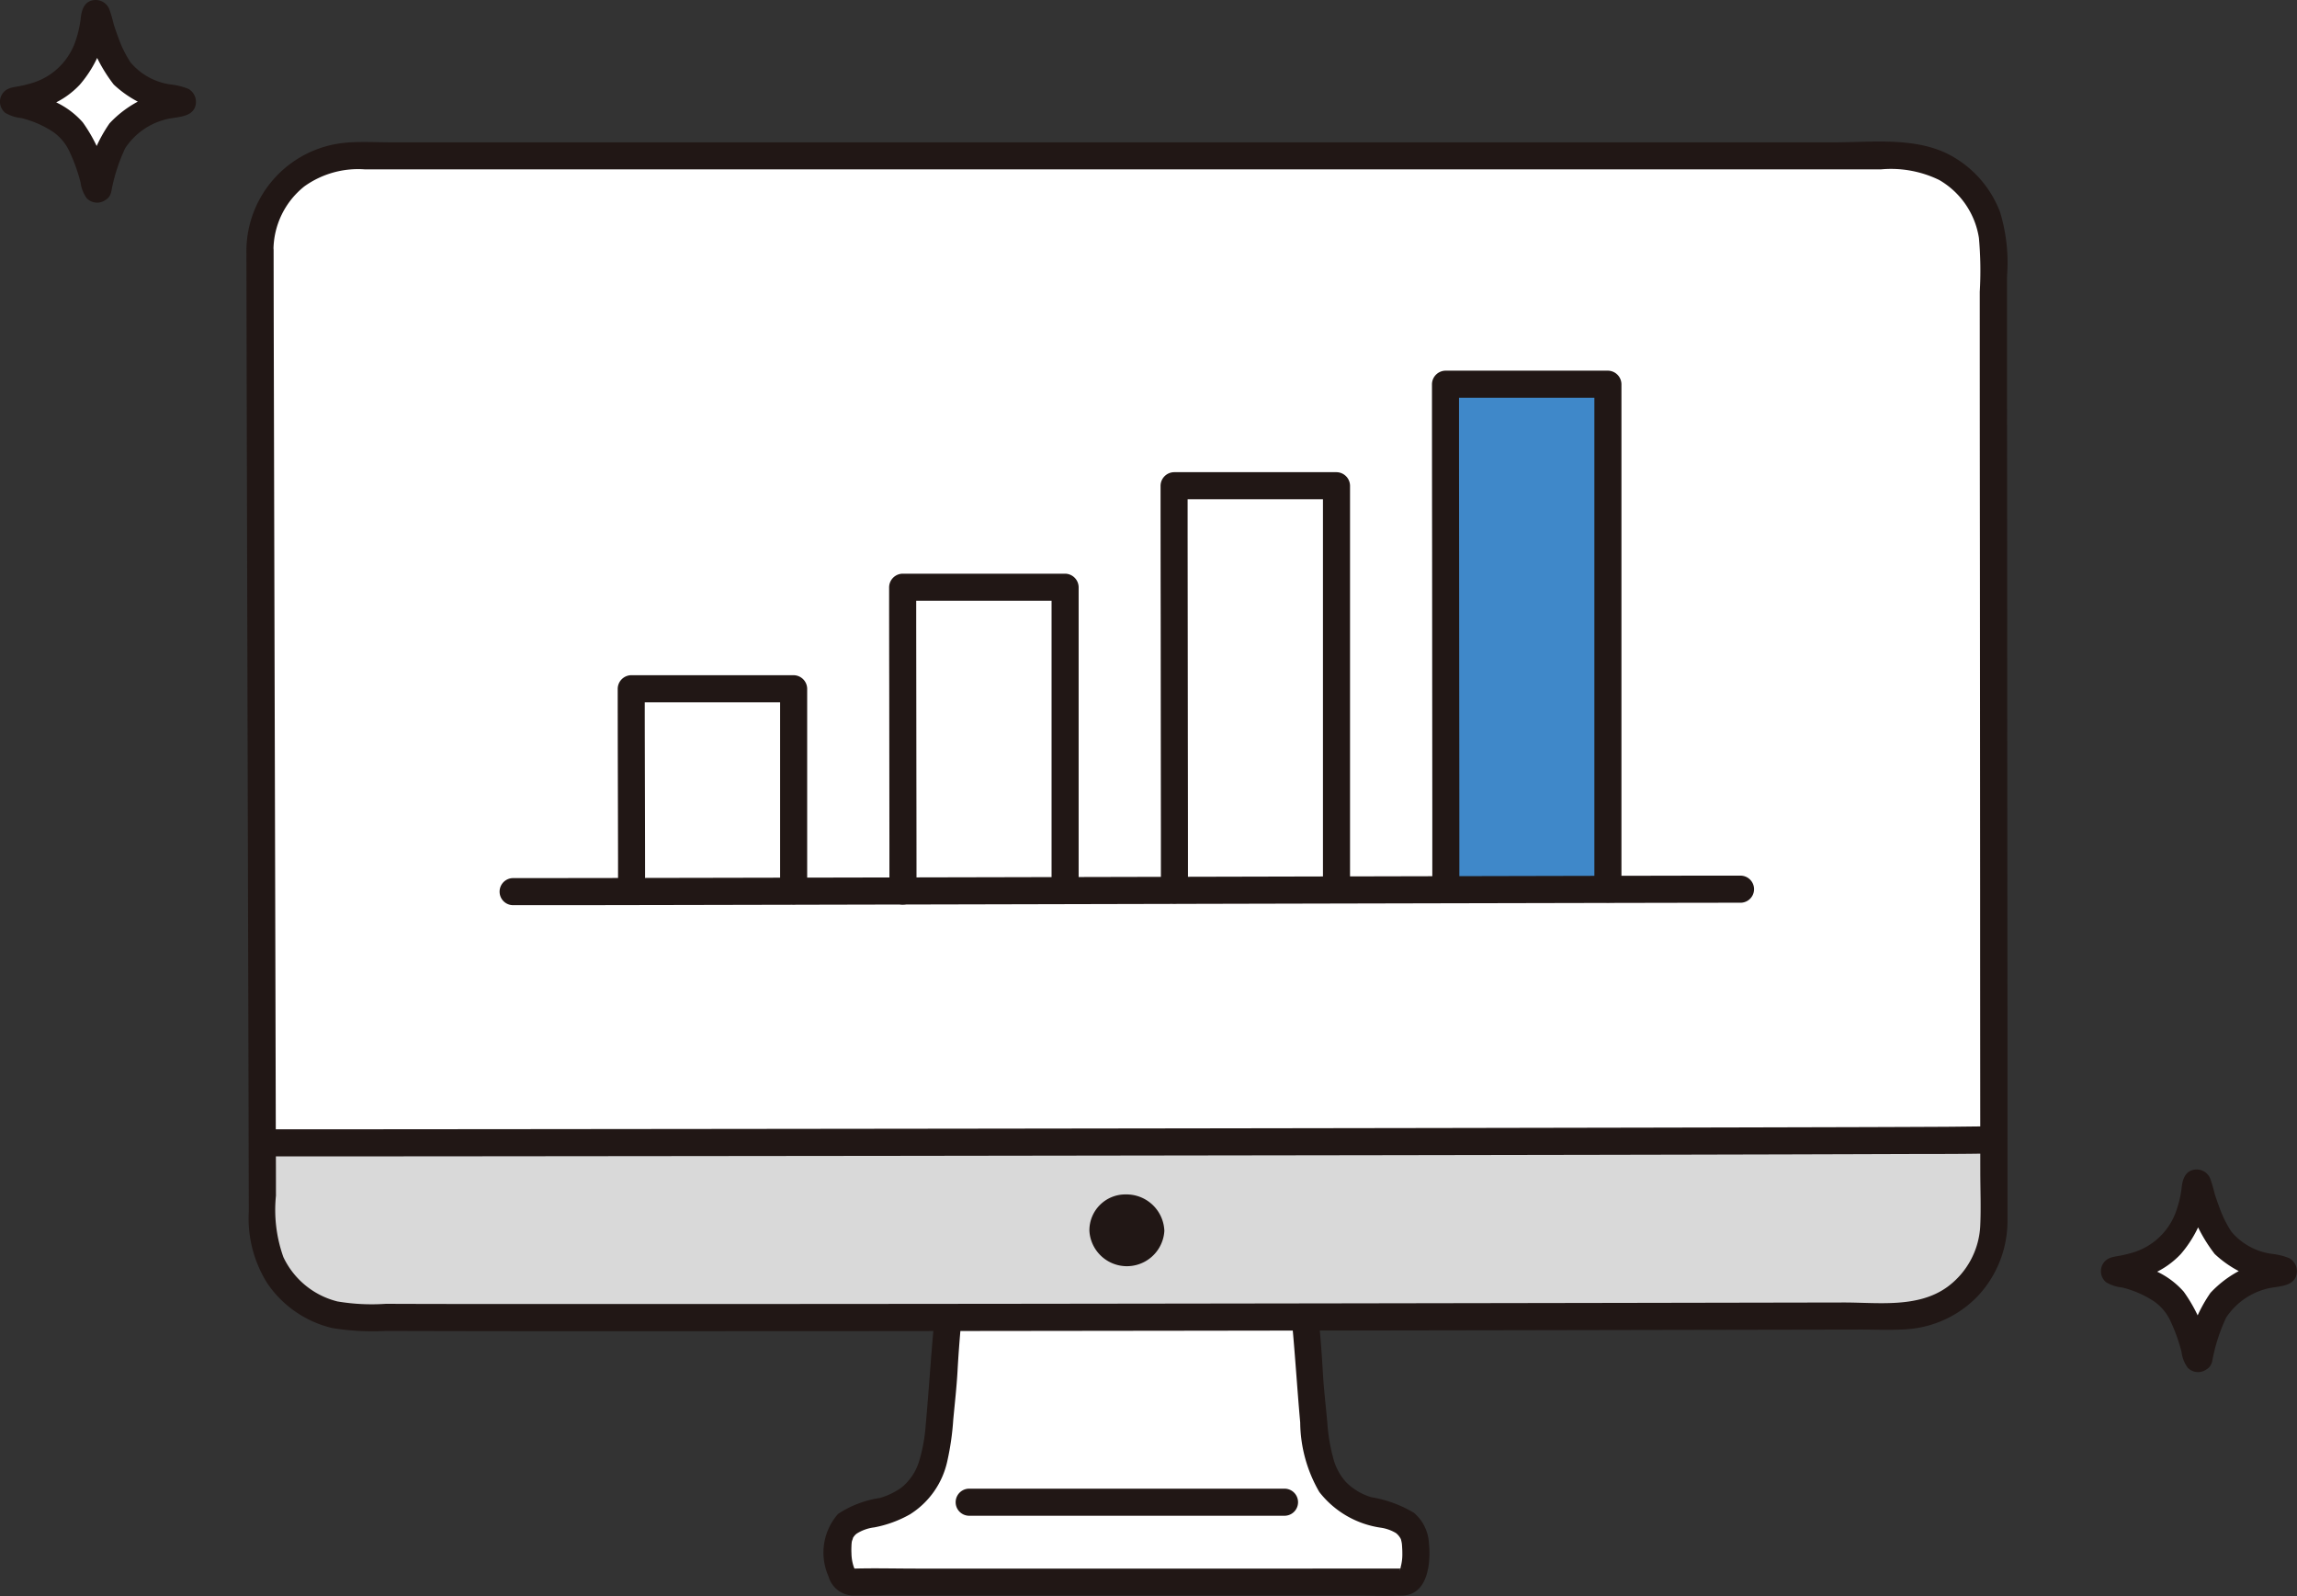
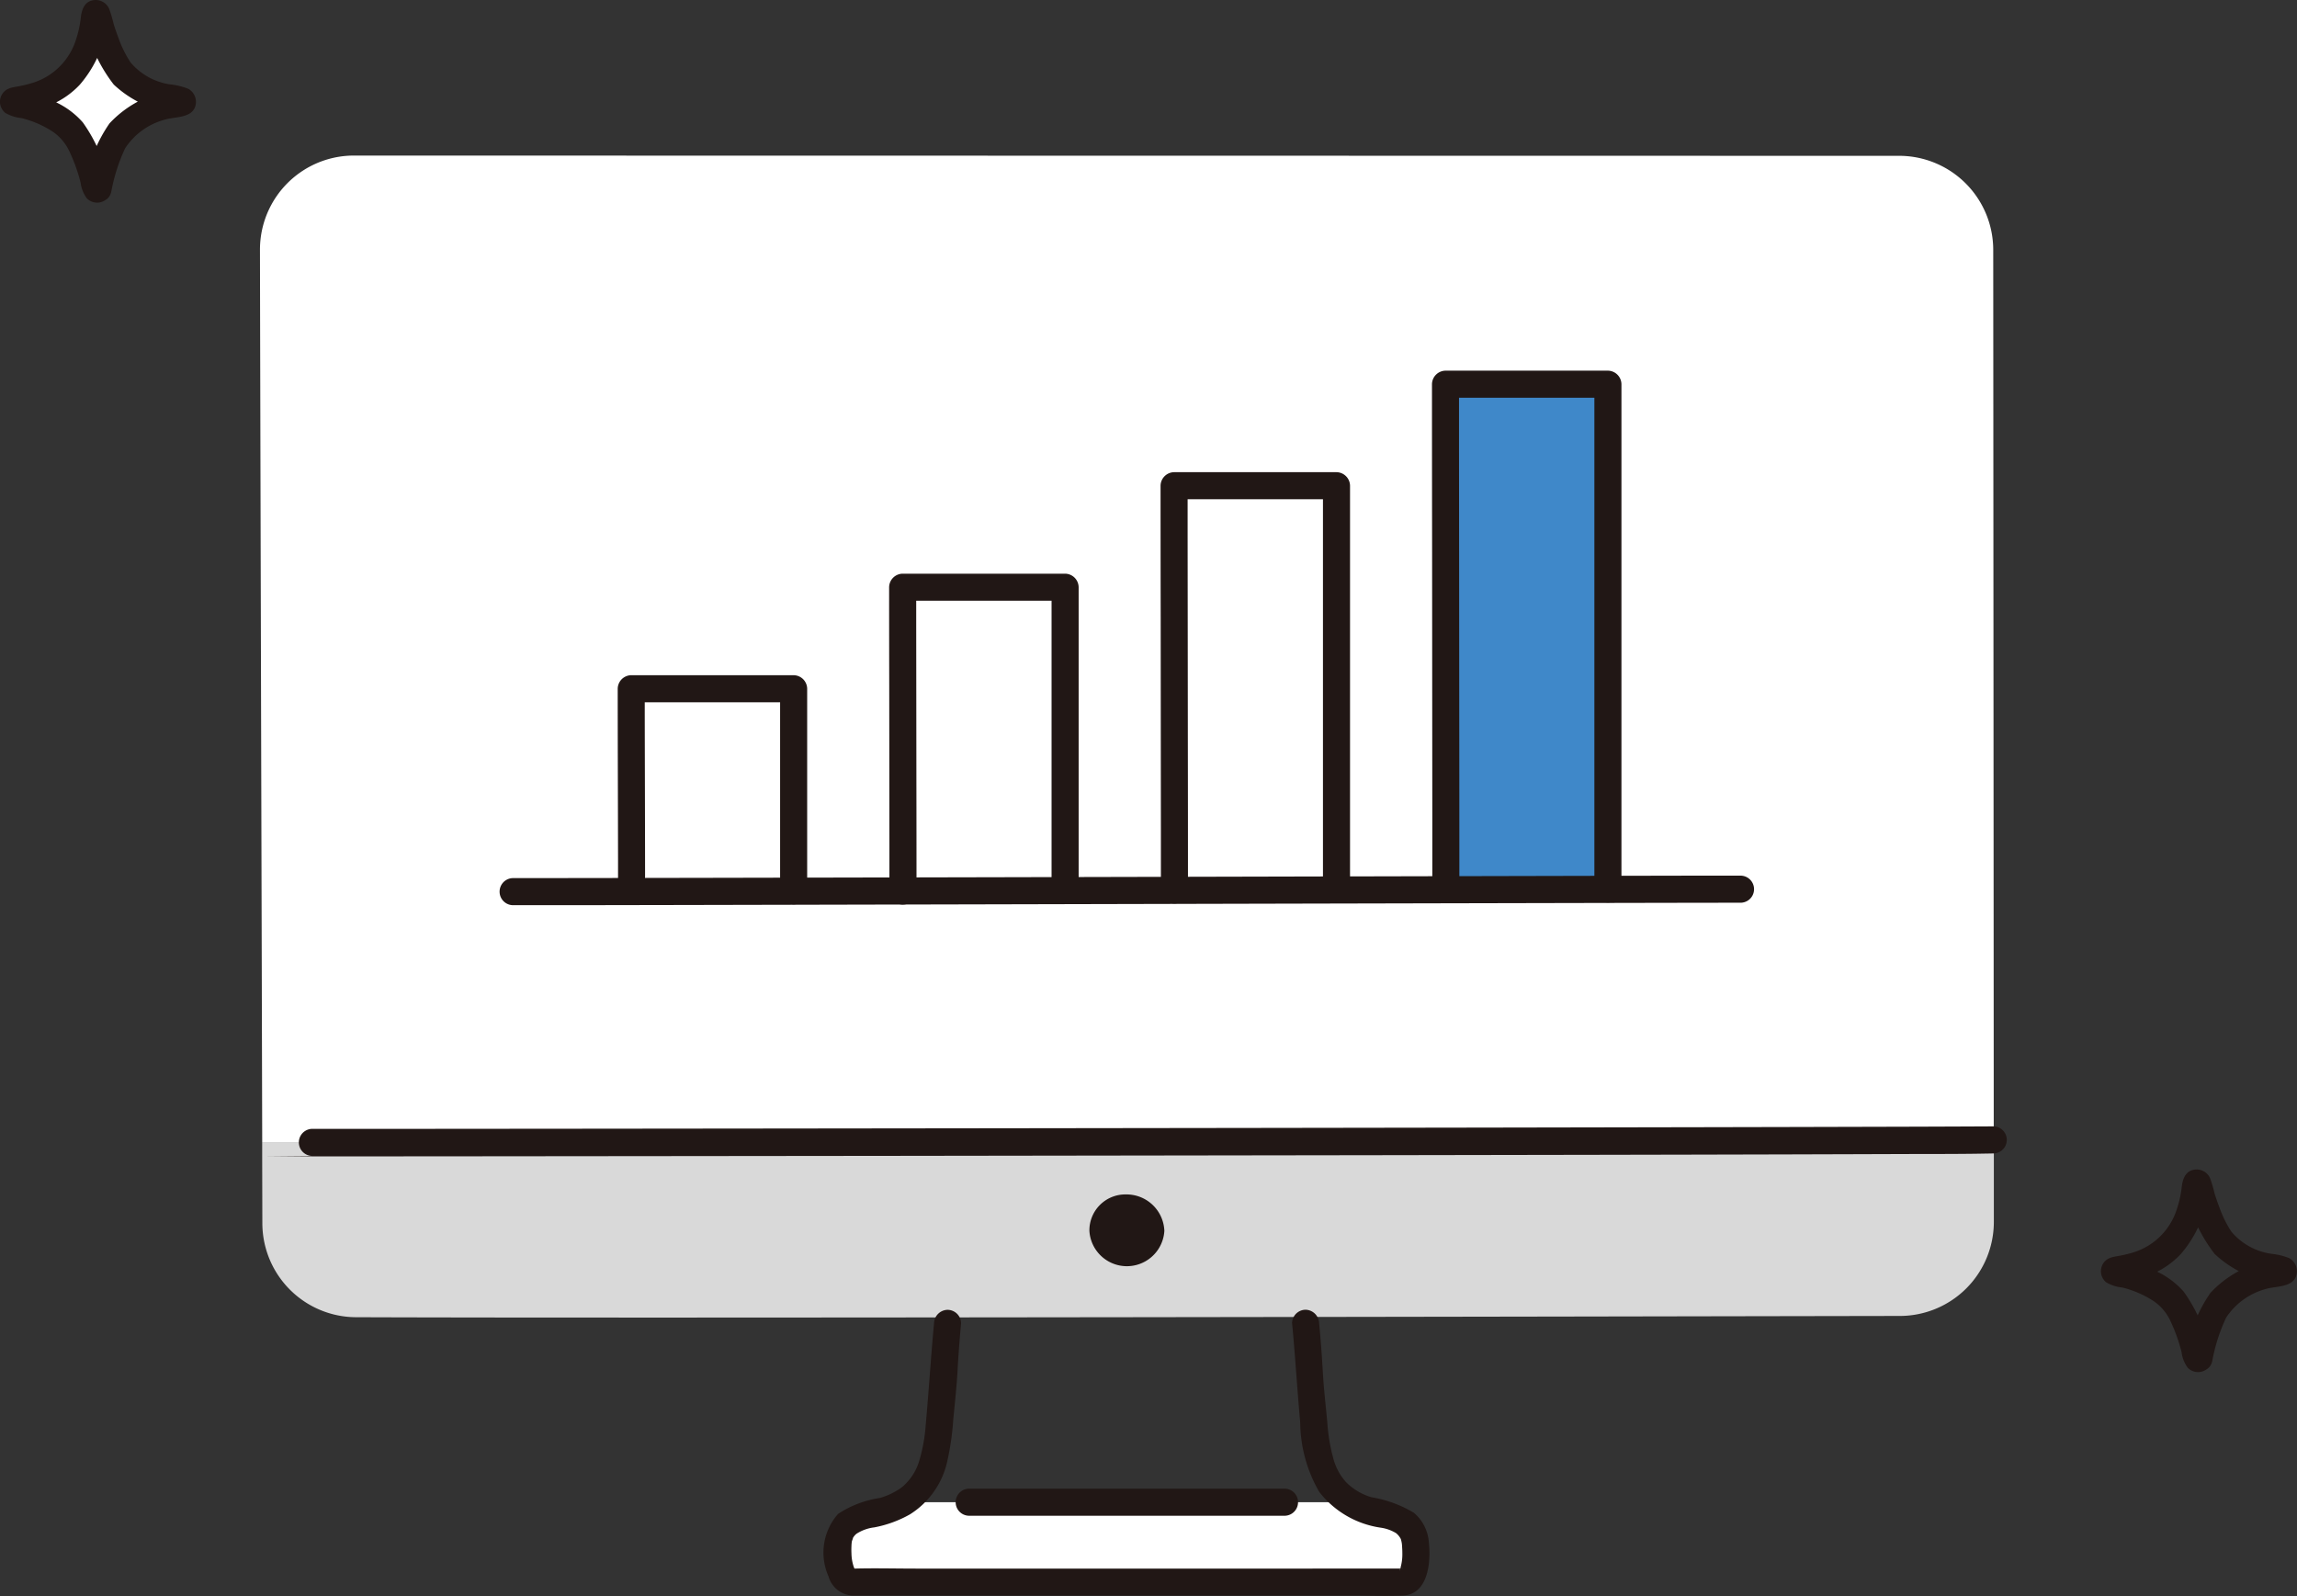
<svg xmlns="http://www.w3.org/2000/svg" width="123.453" height="85.774" viewBox="0 0 123.453 85.774">
  <rect x="0" y="0" width="123.453" height="85.774" fill="#333333" stroke="none" />
  <g id="flow_3" transform="translate(-0.006 0.001)">
-     <path id="パス_369" data-name="パス 369" d="M379.5,219.137a.061.061,0,0,1-.118,0,7.528,7.528,0,0,0-1.441-3.266,5.882,5.882,0,0,0-2.951-1.326.061.061,0,0,1,0-.121,4.613,4.613,0,0,0,3.2-1.6,5.414,5.414,0,0,0,1.117-3.034.061.061,0,0,1,.119-.009,9.775,9.775,0,0,0,1.292,3.11c.743.943,1.721,1.232,3.262,1.526a.061.061,0,1,1-.005.121,5.134,5.134,0,0,0-3.19,1.45C380.026,216.677,379.659,218.471,379.5,219.137Z" transform="translate(-261.292 -146.171)" fill="#fff" />
    <path id="パス_370" data-name="パス 370" d="M6.921,11.782a.061.061,0,0,1-.118,0,7.523,7.523,0,0,0-1.44-3.266A5.882,5.882,0,0,0,2.411,7.19a.061.061,0,1,1,0-.121,4.613,4.613,0,0,0,3.2-1.6A5.43,5.43,0,0,0,6.731,2.435a.061.061,0,0,1,.119-.009,9.778,9.778,0,0,0,1.292,3.11c.743.943,1.721,1.232,3.262,1.526a.061.061,0,1,1-.005.121,5.133,5.133,0,0,0-3.19,1.45C7.451,9.321,7.084,11.115,6.921,11.782Z" transform="translate(-1.636 -1.66)" fill="#fff" />
    <path id="パス_371" data-name="パス 371" d="M377.344,216.966l-.034.042.515-.212h-.05l.515.212-.034-.042.187.321a8.294,8.294,0,0,0-1.416-3.353,4.436,4.436,0,0,0-1.482-1.1,8,8,0,0,0-.963-.4q-.258-.087-.523-.152c-.082-.02-.39-.064-.387-.061l.36.628V212.8l-.36.628c-.006,0,.273-.025.337-.038.149-.03.3-.061.444-.1a6.181,6.181,0,0,0,.9-.317,4.541,4.541,0,0,0,1.522-1.07,6.354,6.354,0,0,0,1.52-3.769l-.1.367.03-.048-.628.36.052,0-.515-.212.036.043-.187-.321a8.4,8.4,0,0,0,1.606,3.582,5.846,5.846,0,0,0,3.455,1.561l-.321-.187.046.036-.212-.515,0,.054.36-.628-.049.03.367-.1a5.823,5.823,0,0,0-3.872,1.84,7.845,7.845,0,0,0-1.307,3.292c-.221.909,1.182,1.3,1.4.387a9.557,9.557,0,0,1,.75-2.349,3.711,3.711,0,0,1,2.146-1.542c.539-.159,1.445-.068,1.629-.738a.807.807,0,0,0-.376-.912,3.563,3.563,0,0,0-.955-.236,3.436,3.436,0,0,1-2.163-1.191,6.088,6.088,0,0,1-.638-1.29q-.145-.379-.266-.766a7.09,7.09,0,0,0-.234-.8.786.786,0,0,0-.753-.485c-.534.02-.714.447-.772.9a5.823,5.823,0,0,1-.358,1.482,3.541,3.541,0,0,1-2.182,2.053,6.538,6.538,0,0,1-.763.193c-.336.066-.662.079-.889.372a.772.772,0,0,0,.129,1.065,2.11,2.11,0,0,0,.867.279,5.5,5.5,0,0,1,1.693.737,2.639,2.639,0,0,1,.913,1.11,8.975,8.975,0,0,1,.576,1.623,1.8,1.8,0,0,0,.331.841.777.777,0,0,0,1.129-.02.749.749,0,0,0,0-1.029A.732.732,0,0,0,377.344,216.966Z" transform="translate(-259.655 -144.514)" fill="#211715" />
    <path id="パス_372" data-name="パス 372" d="M4.77,9.607l-.034.042.515-.212H5.2l.515.212-.034-.042.187.321A8.292,8.292,0,0,0,4.455,6.575a4.436,4.436,0,0,0-1.482-1.1,8,8,0,0,0-.963-.4q-.258-.087-.523-.152c-.082-.02-.39-.064-.388-.061l.36.627V5.442L1.1,6.07c-.006,0,.273-.026.337-.038.149-.03.3-.062.444-.1a6.183,6.183,0,0,0,.9-.317A4.542,4.542,0,0,0,4.3,4.545,6.34,6.34,0,0,0,5.822.777l-.1.367.03-.048-.627.359.052,0-.515-.212.036.043L4.512.96A8.4,8.4,0,0,0,6.118,4.542,5.846,5.846,0,0,0,9.573,6.1l-.321-.187.046.036-.212-.515,0,.054.36-.628-.049.03.367-.1a5.822,5.822,0,0,0-3.872,1.84A7.84,7.84,0,0,0,4.584,9.926c-.221.909,1.182,1.3,1.4.387a9.547,9.547,0,0,1,.75-2.349,3.7,3.7,0,0,1,2.147-1.54c.539-.159,1.445-.068,1.629-.738a.808.808,0,0,0-.378-.911,3.566,3.566,0,0,0-.955-.236A3.436,3.436,0,0,1,7.018,3.347a6.1,6.1,0,0,1-.638-1.29q-.145-.379-.266-.766a7.154,7.154,0,0,0-.234-.8A.786.786,0,0,0,5.126,0c-.534.02-.714.447-.772.9A5.824,5.824,0,0,1,4,2.382,3.541,3.541,0,0,1,1.814,4.435a6.552,6.552,0,0,1-.763.193C.715,4.694.389,4.707.162,5A.771.771,0,0,0,.291,6.066a2.109,2.109,0,0,0,.867.279,5.5,5.5,0,0,1,1.693.737,2.64,2.64,0,0,1,.911,1.11,9,9,0,0,1,.576,1.623,1.8,1.8,0,0,0,.333.841.777.777,0,0,0,1.13-.02.749.749,0,0,0,0-1.029.733.733,0,0,0-1.03,0Z" transform="translate(0 0)" fill="#211715" />
    <path id="パス_373" data-name="パス 373" d="M48.413,28.4a5.036,5.036,0,0,1,2.745-.808l83.041.014a5.057,5.057,0,0,1,5.058,5.055c.006,10.2.022,34.21.028,47.829h-.1c-1.412.082-85.82.161-92.942.161h-.02c-.033-13.314-.1-36.871-.121-47.989A5.057,5.057,0,0,1,48.413,28.4Z" transform="translate(-32.124 -19.232)" fill="#fff" />
-     <path id="パス_374" data-name="パス 374" d="M153.03,247.786h-3.708c-.788,0-.861-2.094-.621-2.614a1.9,1.9,0,0,1,1.538-1.01c2.849-.542,3.554-2.08,3.791-4.806.1-1.168.206-1.893.264-3.057.037-.753.1-1.593.215-2.738,6.307-.006,12.864-.015,19.183-.024.113,1.157.179,2,.217,2.762.058,1.164.162,1.889.264,3.057.236,2.726.942,4.264,3.791,4.806a1.9,1.9,0,0,1,1.538,1.01c.24.519.276,2.62-.532,2.62Z" transform="translate(-103.544 -162.758)" fill="#fff" />
    <path id="パス_375" data-name="パス 375" d="M49.295,211.121a5.037,5.037,0,0,0,2.253.538c16.2.062,66.394-.039,82.97-.068a5.056,5.056,0,0,0,5.051-5.06c0-1.291,0-2.773,0-4.4h-.1c-1.412.082-85.82.161-92.942.161H46.5c0,1.6.007,3.055.009,4.32A5.061,5.061,0,0,0,49.295,211.121Z" transform="translate(-32.403 -140.868)" fill="#d9d9d9" />
    <path id="パス_376" data-name="パス 376" d="M155.45,270.679h-6.128c-.788,0-.861-2.094-.621-2.614a1.9,1.9,0,0,1,1.537-1.01,5.607,5.607,0,0,0,1.887-.67h23.951a5.567,5.567,0,0,0,1.886.671,1.905,1.905,0,0,1,1.538,1.01c.24.52.276,2.62-.532,2.62Z" transform="translate(-103.544 -185.651)" fill="#fff" />
    <path id="パス_377" data-name="パス 377" d="M171.263,232.989c.168,1.775.275,3.555.435,5.331a7.565,7.565,0,0,0,1.028,3.733,5.109,5.109,0,0,0,3.31,1.918,2.178,2.178,0,0,1,.808.288.944.944,0,0,1,.236.273c.046.064.07.224.016.018.013.05.03.1.041.148s.024.12.033.18c-.022-.145,0,.011,0,.047.009.14.018.279.017.42a2.616,2.616,0,0,1-.085.727c-.017.075-.021.184-.077.186l.048-.055-.036.04.068-.048q-.1.061.038-.013c.087-.061.091-.009-.025-.014-.138-.006-.278,0-.416,0H170.19l-13.384,0H151.05c-1.1,0-2.208-.03-3.309,0-.114,0-.172-.048-.059.014.089.048.085,0,.111.076-.02-.056-.065-.111-.091-.166.052.118-.014-.061-.022-.089a2.383,2.383,0,0,1-.1-.656c-.006-.128-.007-.256,0-.383,0-.071.008-.141.015-.211.016-.186-.027.1.009-.052.013-.055.1-.251.032-.129a.733.733,0,0,1,.224-.282,2.271,2.271,0,0,1,.948-.337,6.239,6.239,0,0,0,1.916-.7,4.507,4.507,0,0,0,2.01-2.873,14.367,14.367,0,0,0,.316-2.2c.081-.877.182-1.751.231-2.631q.07-1.283.191-2.561a.733.733,0,0,0-.727-.727.743.743,0,0,0-.727.727c-.172,1.823-.282,3.651-.448,5.475a8.818,8.818,0,0,1-.341,1.89,2.905,2.905,0,0,1-.719,1.24,2.094,2.094,0,0,1-.522.4,3.721,3.721,0,0,1-.874.378,5.6,5.6,0,0,0-2.252.857,3.14,3.14,0,0,0-.515,3.359,1.408,1.408,0,0,0,1.287,1.03c.159.005.318,0,.476,0h6.91l13.826,0h5.584c.924,0,1.857.037,2.78,0,1.358-.054,1.515-1.768,1.406-2.807a2.289,2.289,0,0,0-.813-1.644,6.5,6.5,0,0,0-2.273-.832,3.21,3.21,0,0,1-1.356-.8,3.033,3.033,0,0,1-.691-1.265,9.692,9.692,0,0,1-.329-1.956c-.081-.9-.189-1.8-.24-2.7-.05-.879-.112-1.754-.2-2.63a.747.747,0,0,0-.727-.727.733.733,0,0,0-.727.727Z" transform="translate(-101.812 -161.867)" fill="#211715" />
    <path id="パス_378" data-name="パス 378" d="M170.173,265.435h17a.728.728,0,0,0,0-1.455h-17A.728.728,0,0,0,170.173,265.435Z" transform="translate(-118.104 -183.974)" fill="#211715" />
-     <path id="パス_379" data-name="パス 379" d="M43.7,30.926q.014,7.369.034,14.739.023,8.975.047,17.951.022,7.968.041,15.936l.007,3.041a6.541,6.541,0,0,0,1,3.876,5.837,5.837,0,0,0,3.5,2.4,13.5,13.5,0,0,0,2.869.152q5.824.017,11.648.014,7.577,0,15.156-.005l16.708-.02q8.151-.011,16.3-.025L125,88.958l5.448-.01c.812,0,1.637.038,2.448-.015a5.833,5.833,0,0,0,3.889-1.818,5.91,5.91,0,0,0,1.565-4.037c0-.977,0-1.954,0-2.931q0-3.575,0-7.149l-.014-17.317q0-8.382-.011-16.764,0-3.292,0-6.583a9.311,9.311,0,0,0-.378-3.455,5.819,5.819,0,0,0-2.849-3.137c-1.833-.882-4.061-.6-6.046-.6h-5.976l-14.665,0-16.688,0-16.735,0-14.805,0H51.478c-.83,0-1.684-.055-2.51.026a5.856,5.856,0,0,0-5.268,5.77.728.728,0,0,0,1.455,0,4.395,4.395,0,0,1,1.667-3.435,4.965,4.965,0,0,1,3.233-.909h5.018l13.207,0,15.841,0,16.708,0,15.576,0,12.675,0h2.476a5.926,5.926,0,0,1,3.122.57,4.376,4.376,0,0,1,2.137,3.118,19.567,19.567,0,0,1,.045,2.894q0,7.35.009,14.7l.011,17.43q0,7.558.009,15.117c0,.994.044,2-.005,2.992a4.337,4.337,0,0,1-1.758,3.236c-1.585,1.156-3.736.839-5.592.842l-12.2.022-15.237.025q-8.231.012-16.462.022-7.946.009-15.893.012-6.7,0-13.391,0-2.578,0-5.156-.01a11.12,11.12,0,0,1-2.6-.127,4.386,4.386,0,0,1-2.907-2.382,7.54,7.54,0,0,1-.4-3.3q0-1.541-.007-3.083-.009-3.744-.019-7.486-.023-8.725-.046-17.449-.022-8.28-.042-16.56-.008-3.121-.012-6.245A.728.728,0,0,0,43.7,30.926Z" transform="translate(-30.451 -17.493)" fill="#211715" />
-     <path id="パス_380" data-name="パス 380" d="M44.885,201.347l4.128,0,7.695-.006,10.309-.01,12.1-.013L92,201.3l12.832-.018,11.876-.02q5.011-.009,10.022-.022,3.646-.01,7.291-.023c1.2,0,2.4,0,3.607-.024.107,0,.214-.005.321-.005a.728.728,0,0,0,0-1.455c-.891,0-1.783.019-2.675.023q-3.24.016-6.479.023-4.716.013-9.432.022l-11.552.021-12.684.019-12.959.017-12.335.014-10.816.011-8.426.007-5.07,0h-.639a.728.728,0,0,0,0,1.455Z" transform="translate(-30.788 -139.199)" fill="#211715" />
+     <path id="パス_380" data-name="パス 380" d="M44.885,201.347l4.128,0,7.695-.006,10.309-.01,12.1-.013L92,201.3l12.832-.018,11.876-.02q5.011-.009,10.022-.022,3.646-.01,7.291-.023c1.2,0,2.4,0,3.607-.024.107,0,.214-.005.321-.005a.728.728,0,0,0,0-1.455q-3.24.016-6.479.023-4.716.013-9.432.022l-11.552.021-12.684.019-12.959.017-12.335.014-10.816.011-8.426.007-5.07,0h-.639a.728.728,0,0,0,0,1.455Z" transform="translate(-30.788 -139.199)" fill="#211715" />
    <path id="パス_381" data-name="パス 381" d="M197.218,213.758a2.018,2.018,0,0,1-4.029,0,1.932,1.932,0,0,1,1.958-1.958,2.038,2.038,0,0,1,2.071,1.959Z" transform="translate(-134.633 -147.608)" fill="#211715" />
    <path id="パス_382" data-name="パス 382" d="M111.933,123.356c.006,2.671.019,8.808.019,9.675l8.707-.018V122.13h-8.729C111.931,122.206,111.932,122.666,111.933,123.356Z" transform="translate(-78.003 -85.116)" fill="#fff" />
    <path id="パス_383" data-name="パス 383" d="M160.074,105.741c0-.937,0-1.54,0-1.611H168.8v16.307l-8.71.019C160.09,119.386,160.078,109.654,160.074,105.741Z" transform="translate(-111.554 -72.572)" fill="#fff" />
    <path id="パス_384" data-name="パス 384" d="M208.207,87.9V86.13h8.727v21.729l-8.707.02C208.227,106.5,208.212,92.847,208.207,87.9Z" transform="translate(-145.1 -60.027)" fill="#fff" />
    <path id="パス_385" data-name="パス 385" d="M256.335,71.7c0-2.106,0-3.491,0-3.576h8.729V95.277l-8.707.019C256.353,93.708,256.34,78.711,256.335,71.7Z" transform="translate(-178.639 -47.479)" fill="#3f88c9" />
    <path id="パス_386" data-name="パス 386" d="M111.006,131.362c0-3.173-.012-6.345-.018-9.517q0-.693,0-1.387l-.727.727h8.729l-.727-.727v10.887a.728.728,0,0,0,1.455,0V120.457a.738.738,0,0,0-.727-.727h-8.729a.738.738,0,0,0-.727.727c0,3.052.013,6.1.018,9.155q0,.875,0,1.75A.728.728,0,0,0,111.006,131.362Z" transform="translate(-76.33 -83.443)" fill="#211715" />
    <path id="パス_387" data-name="パス 387" d="M159.145,118.787q0-2.99-.006-5.981l-.01-8.326q0-1.012,0-2.023l-.727.727h8.729l-.727-.727v16.312a.728.728,0,0,0,1.455,0V102.457a.738.738,0,0,0-.727-.727H158.4a.738.738,0,0,0-.727.727q0,2.656.006,5.312.005,4.257.01,8.513,0,1.252,0,2.5A.728.728,0,0,0,159.145,118.787Z" transform="translate(-109.881 -70.899)" fill="#211715" />
    <path id="パス_388" data-name="パス 388" d="M207.277,106.209q0-4-.007-8-.005-5.548-.012-11.1,0-1.327,0-2.654l-.727.727h8.728l-.727-.727v21.731a.728.728,0,0,0,1.455,0V84.457a.738.738,0,0,0-.727-.727h-8.729a.738.738,0,0,0-.727.727q0,3.541.007,7.083.005,5.676.011,11.353,0,1.658,0,3.316a.728.728,0,0,0,1.455,0Z" transform="translate(-143.423 -58.354)" fill="#211715" />
    <path id="パス_389" data-name="パス 389" d="M255.406,93.631q0-5-.007-10.006-.005-6.944-.012-13.888,0-1.64,0-3.28l-.727.727h8.729l-.727-.727V93.61a.728.728,0,0,0,1.455,0V66.457a.738.738,0,0,0-.727-.727h-8.729a.738.738,0,0,0-.727.727q0,4.4.007,8.8.005,7.112.011,14.225,0,2.073,0,4.147A.728.728,0,0,0,255.406,93.631Z" transform="translate(-176.966 -45.81)" fill="#211715" />
    <path id="パス_390" data-name="パス 390" d="M155.325,155.276q-1.387,0-2.775,0l-5,.01-6.664.015-7.88.018-8.545.02-8.691.02-8.317.018-7.391.015-6.019.011-4.089.005h-.644a.728.728,0,0,0,0,1.455q1.769,0,3.539,0l5.6-.01,7.1-.015,8.147-.018,8.647-.02,8.628-.02,8.089-.018,7-.015,5.461-.011,3.364-.005h.444a.728.728,0,0,0,0-1.455Z" transform="translate(-61.752 -108.216)" fill="#211715" />
  </g>
</svg>